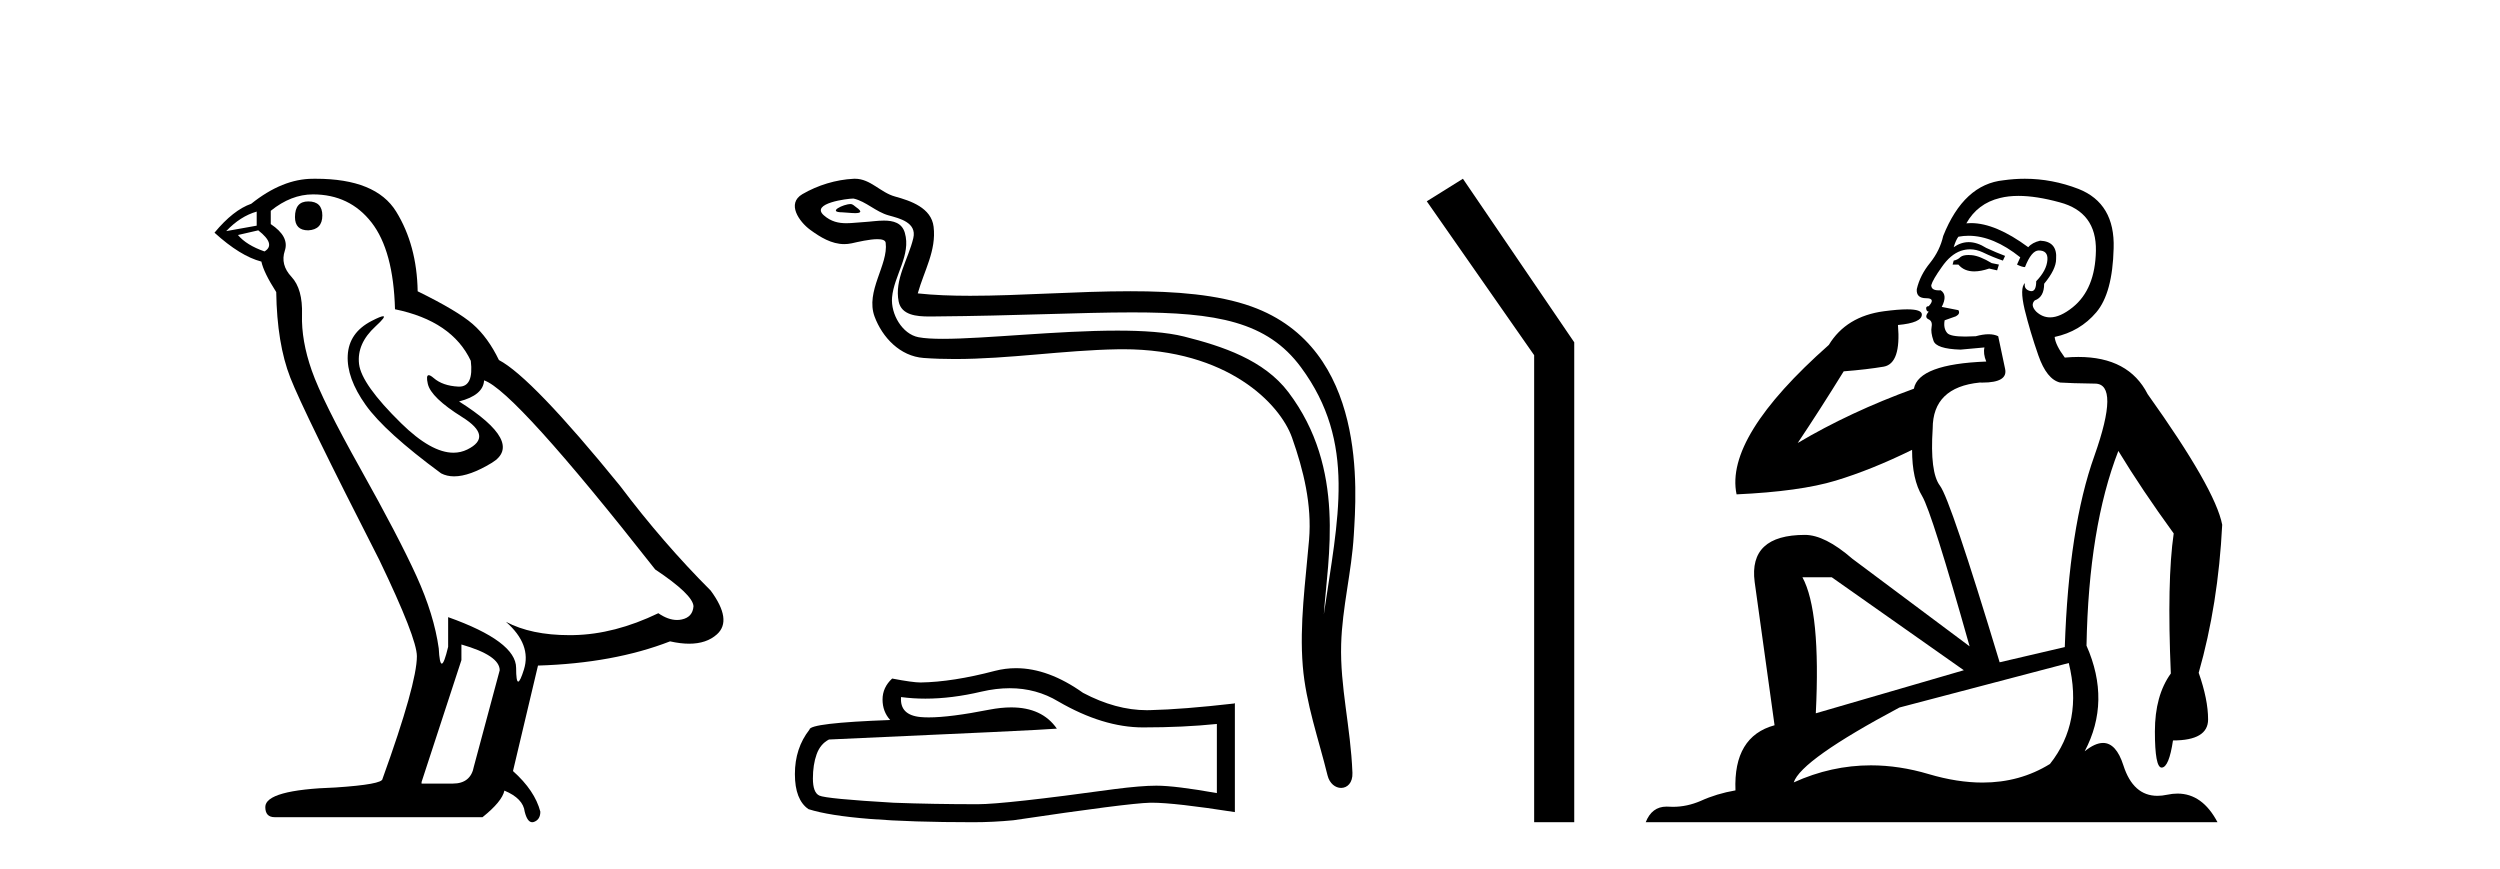
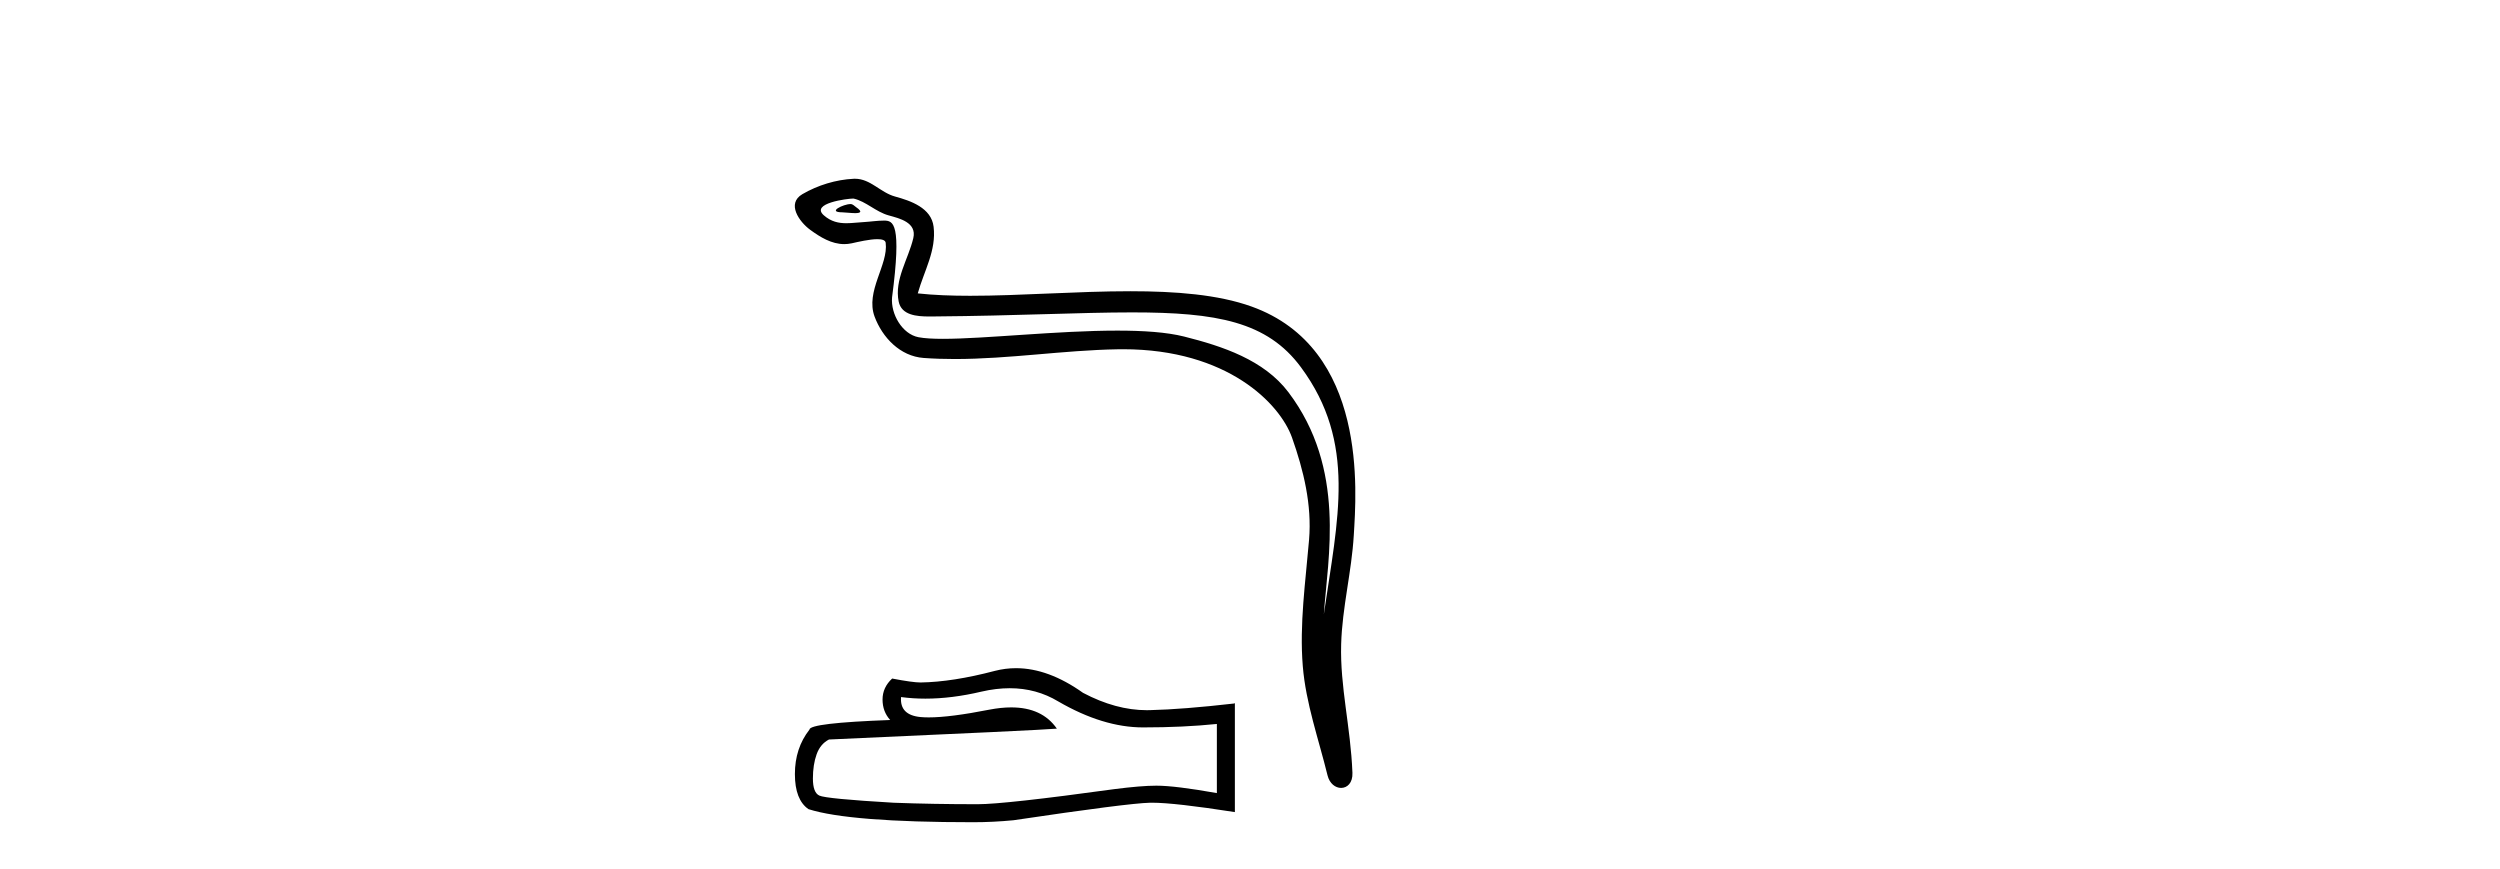
<svg xmlns="http://www.w3.org/2000/svg" width="118.0" height="41.0">
-   <path d="M 14.55 9.507 Q 13.923 9.507 13.923 10.245 Q 13.923 10.872 14.55 10.872 Q 15.214 10.835 15.214 10.171 Q 15.214 9.507 14.55 9.507 ZM 12.116 9.987 L 12.116 10.651 L 10.677 10.909 Q 11.341 10.208 12.116 9.987 ZM 12.19 10.872 Q 13.038 11.536 12.485 11.868 Q 11.636 11.573 11.231 11.093 L 12.19 10.872 ZM 14.771 9.175 Q 16.505 9.175 17.538 10.503 Q 18.57 11.831 18.644 14.597 Q 21.336 15.15 22.222 17.031 Q 22.365 18.249 21.673 18.249 Q 21.653 18.249 21.631 18.248 Q 20.894 18.211 20.47 17.843 Q 20.315 17.709 20.237 17.709 Q 20.099 17.709 20.193 18.119 Q 20.341 18.765 21.816 19.687 Q 23.291 20.609 22.056 21.217 Q 21.749 21.368 21.403 21.368 Q 20.353 21.368 18.939 19.982 Q 17.058 18.138 16.947 17.179 Q 16.837 16.22 17.722 15.408 Q 18.248 14.926 18.083 14.926 Q 17.971 14.926 17.538 15.15 Q 16.468 15.703 16.413 16.773 Q 16.357 17.843 17.261 19.115 Q 18.165 20.388 20.82 22.342 Q 21.092 22.484 21.435 22.484 Q 22.164 22.484 23.217 21.844 Q 24.766 20.904 21.668 18.949 Q 22.812 18.654 22.849 17.953 Q 24.287 18.433 30.926 26.879 Q 32.696 28.059 32.733 28.612 Q 32.696 29.129 32.18 29.239 Q 32.069 29.263 31.955 29.263 Q 31.537 29.263 31.073 28.944 Q 29.008 29.94 27.072 29.977 Q 26.97 29.979 26.87 29.979 Q 25.069 29.979 23.881 29.35 L 23.881 29.35 Q 25.098 30.42 24.73 31.6 Q 24.551 32.172 24.459 32.172 Q 24.361 32.172 24.361 31.526 Q 24.361 30.272 21.152 29.129 L 21.152 30.53 Q 20.963 31.324 20.852 31.324 Q 20.745 31.324 20.709 30.604 Q 20.488 29.018 19.658 27.192 Q 18.828 25.367 17.021 22.139 Q 15.214 18.912 14.716 17.492 Q 14.218 16.072 14.255 14.855 Q 14.292 13.638 13.757 13.066 Q 13.222 12.495 13.444 11.831 Q 13.665 11.167 12.78 10.577 L 12.78 9.95 Q 13.739 9.175 14.771 9.175 ZM 21.779 30.42 Q 23.586 30.936 23.586 31.637 L 22.369 36.173 Q 22.222 36.985 21.373 36.985 L 19.898 36.985 L 19.898 36.911 L 21.779 31.157 L 21.779 30.42 ZM 14.904 8.437 Q 14.838 8.437 14.771 8.438 Q 13.333 8.438 11.858 9.618 Q 11.009 9.913 10.124 10.983 Q 11.341 12.089 12.337 12.347 Q 12.448 12.864 13.038 13.786 Q 13.075 16.22 13.702 17.824 Q 14.329 19.429 17.906 26.436 Q 19.677 30.124 19.677 30.973 Q 19.677 32.264 18.054 36.763 Q 18.054 37.022 15.841 37.169 Q 12.522 37.28 12.522 38.091 Q 12.522 38.571 12.964 38.571 L 22.775 38.571 Q 23.697 37.833 23.808 37.317 Q 24.693 37.685 24.766 38.312 Q 24.891 38.809 25.12 38.809 Q 25.162 38.809 25.209 38.792 Q 25.504 38.681 25.504 38.312 Q 25.246 37.317 24.213 36.394 L 25.393 31.415 Q 28.971 31.305 31.627 30.272 Q 32.118 30.383 32.528 30.383 Q 33.348 30.383 33.84 29.94 Q 34.577 29.276 33.544 27.875 Q 31.295 25.625 29.266 22.932 Q 25.098 17.806 23.549 16.994 Q 23.033 15.925 22.314 15.298 Q 21.595 14.671 19.714 13.749 Q 19.677 11.573 18.699 9.987 Q 17.744 8.437 14.904 8.437 Z" style="fill:#000000;stroke:none" />
-   <path d="M 40.142 9.632 C 39.815 9.632 39.011 10.019 39.765 10.022 C 39.888 10.023 40.16 10.06 40.361 10.06 C 40.601 10.06 40.741 10.007 40.409 9.779 C 40.329 9.723 40.256 9.635 40.154 9.632 C 40.15 9.632 40.146 9.632 40.142 9.632 ZM 40.269 9.372 C 40.282 9.372 40.291 9.373 40.296 9.374 C 40.878 9.508 41.336 9.997 41.94 10.165 C 42.448 10.307 43.282 10.495 43.108 11.239 C 42.875 12.232 42.208 13.192 42.417 14.231 C 42.548 14.881 43.273 14.938 43.859 14.938 C 43.956 14.938 44.05 14.936 44.136 14.936 C 47.961 14.906 50.998 14.745 53.435 14.745 C 57.43 14.745 59.811 15.178 61.404 17.333 C 64.046 20.907 63.142 24.482 62.485 28.995 C 62.669 26.332 63.552 22.137 60.815 18.515 C 59.658 16.984 57.698 16.341 55.894 15.886 C 55.066 15.677 53.96 15.605 52.739 15.605 C 49.921 15.605 46.496 15.993 44.504 15.993 C 44.03 15.993 43.637 15.971 43.353 15.917 C 42.585 15.77 42.038 14.824 42.105 14.04 C 42.195 13 43.015 12.035 42.707 10.985 C 42.57 10.517 42.163 10.412 41.72 10.412 C 41.402 10.412 41.067 10.466 40.799 10.48 C 40.51 10.494 40.226 10.536 39.949 10.536 C 39.582 10.536 39.226 10.464 38.885 10.163 C 38.235 9.592 40.009 9.372 40.269 9.372 ZM 40.357 8.437 C 40.337 8.437 40.317 8.437 40.296 8.438 C 39.453 8.479 38.605 8.739 37.874 9.163 C 37.111 9.607 37.724 10.467 38.24 10.846 C 38.716 11.195 39.25 11.522 39.848 11.522 C 39.963 11.522 40.081 11.51 40.201 11.484 C 40.506 11.416 41.045 11.289 41.413 11.289 C 41.63 11.289 41.788 11.333 41.804 11.459 C 41.939 12.494 40.836 13.749 41.281 14.945 C 41.646 15.925 42.481 16.816 43.598 16.896 C 44.086 16.931 44.574 16.946 45.062 16.946 C 47.635 16.946 50.194 16.53 52.766 16.486 C 52.848 16.485 52.93 16.484 53.011 16.484 C 57.939 16.484 60.419 19.058 60.984 20.657 C 61.531 22.206 61.926 23.828 61.788 25.477 C 61.621 27.461 61.329 29.462 61.492 31.447 C 61.635 33.198 62.243 34.897 62.659 36.595 C 62.756 36.992 63.037 37.19 63.3 37.19 C 63.588 37.19 63.854 36.953 63.835 36.479 C 63.749 34.291 63.245 32.421 63.303 30.403 C 63.352 28.668 63.797 26.998 63.899 25.259 C 64.018 23.241 64.579 16.447 59.076 14.469 C 57.492 13.9 55.484 13.746 53.354 13.746 C 50.834 13.746 48.146 13.961 45.792 13.961 C 44.912 13.961 44.078 13.931 43.318 13.848 C 43.622 12.769 44.201 11.827 44.066 10.701 C 43.96 9.811 42.987 9.479 42.247 9.276 C 41.556 9.088 41.088 8.437 40.357 8.437 Z" style="fill:#000000;stroke:none" />
+   <path d="M 40.142 9.632 C 39.815 9.632 39.011 10.019 39.765 10.022 C 39.888 10.023 40.16 10.06 40.361 10.06 C 40.601 10.06 40.741 10.007 40.409 9.779 C 40.329 9.723 40.256 9.635 40.154 9.632 C 40.15 9.632 40.146 9.632 40.142 9.632 ZM 40.269 9.372 C 40.282 9.372 40.291 9.373 40.296 9.374 C 40.878 9.508 41.336 9.997 41.94 10.165 C 42.448 10.307 43.282 10.495 43.108 11.239 C 42.875 12.232 42.208 13.192 42.417 14.231 C 42.548 14.881 43.273 14.938 43.859 14.938 C 43.956 14.938 44.05 14.936 44.136 14.936 C 47.961 14.906 50.998 14.745 53.435 14.745 C 57.43 14.745 59.811 15.178 61.404 17.333 C 64.046 20.907 63.142 24.482 62.485 28.995 C 62.669 26.332 63.552 22.137 60.815 18.515 C 59.658 16.984 57.698 16.341 55.894 15.886 C 55.066 15.677 53.96 15.605 52.739 15.605 C 49.921 15.605 46.496 15.993 44.504 15.993 C 44.03 15.993 43.637 15.971 43.353 15.917 C 42.585 15.77 42.038 14.824 42.105 14.04 C 42.57 10.517 42.163 10.412 41.72 10.412 C 41.402 10.412 41.067 10.466 40.799 10.48 C 40.51 10.494 40.226 10.536 39.949 10.536 C 39.582 10.536 39.226 10.464 38.885 10.163 C 38.235 9.592 40.009 9.372 40.269 9.372 ZM 40.357 8.437 C 40.337 8.437 40.317 8.437 40.296 8.438 C 39.453 8.479 38.605 8.739 37.874 9.163 C 37.111 9.607 37.724 10.467 38.24 10.846 C 38.716 11.195 39.25 11.522 39.848 11.522 C 39.963 11.522 40.081 11.51 40.201 11.484 C 40.506 11.416 41.045 11.289 41.413 11.289 C 41.63 11.289 41.788 11.333 41.804 11.459 C 41.939 12.494 40.836 13.749 41.281 14.945 C 41.646 15.925 42.481 16.816 43.598 16.896 C 44.086 16.931 44.574 16.946 45.062 16.946 C 47.635 16.946 50.194 16.53 52.766 16.486 C 52.848 16.485 52.93 16.484 53.011 16.484 C 57.939 16.484 60.419 19.058 60.984 20.657 C 61.531 22.206 61.926 23.828 61.788 25.477 C 61.621 27.461 61.329 29.462 61.492 31.447 C 61.635 33.198 62.243 34.897 62.659 36.595 C 62.756 36.992 63.037 37.19 63.3 37.19 C 63.588 37.19 63.854 36.953 63.835 36.479 C 63.749 34.291 63.245 32.421 63.303 30.403 C 63.352 28.668 63.797 26.998 63.899 25.259 C 64.018 23.241 64.579 16.447 59.076 14.469 C 57.492 13.9 55.484 13.746 53.354 13.746 C 50.834 13.746 48.146 13.961 45.792 13.961 C 44.912 13.961 44.078 13.931 43.318 13.848 C 43.622 12.769 44.201 11.827 44.066 10.701 C 43.96 9.811 42.987 9.479 42.247 9.276 C 41.556 9.088 41.088 8.437 40.357 8.437 Z" style="fill:#000000;stroke:none" />
  <path d="M 47.659 32.484 Q 48.917 32.484 49.954 33.11 Q 52.063 34.334 53.951 34.334 Q 55.851 34.334 57.436 34.171 L 57.436 37.434 Q 55.466 37.084 54.592 37.084 L 54.569 37.084 Q 53.858 37.084 52.588 37.248 Q 47.425 37.959 46.154 37.959 Q 44.045 37.959 42.18 37.889 Q 38.987 37.702 38.672 37.551 Q 38.369 37.411 38.369 36.747 Q 38.369 36.094 38.544 35.604 Q 38.719 35.115 39.127 34.905 Q 49.103 34.462 49.884 34.392 Q 49.189 33.389 47.73 33.389 Q 47.256 33.389 46.702 33.495 Q 44.844 33.861 43.837 33.861 Q 43.625 33.861 43.451 33.845 Q 42.46 33.751 42.53 32.901 L 42.53 32.901 Q 43.086 32.976 43.679 32.976 Q 44.924 32.976 46.329 32.644 Q 47.022 32.484 47.659 32.484 ZM 47.956 31.538 Q 47.451 31.538 46.959 31.665 Q 44.966 32.19 43.451 32.213 Q 43.078 32.213 42.11 32.027 Q 41.656 32.446 41.656 33.017 Q 41.656 33.588 42.017 33.984 Q 38.206 34.124 38.206 34.439 Q 37.519 35.313 37.519 36.537 Q 37.519 37.749 38.16 38.192 Q 40.094 38.809 45.933 38.809 Q 46.865 38.809 47.833 38.716 Q 53.24 37.912 54.277 37.889 Q 54.326 37.888 54.38 37.888 Q 55.445 37.888 58.286 38.331 L 58.286 33.18 L 58.263 33.204 Q 55.827 33.483 54.289 33.518 Q 54.21 33.521 54.131 33.521 Q 52.667 33.521 51.119 32.702 Q 49.482 31.538 47.956 31.538 Z" style="fill:#000000;stroke:none" />
-   <path d="M 69.05 8.437 L 67.344 9.501 L 72.412 16.765 L 72.412 38.809 L 74.304 38.809 L 74.304 16.157 L 69.05 8.437 Z" style="fill:#000000;stroke:none" />
-   <path d="M 92.912 12.036 Q 92.658 12.036 92.539 12.129 Q 92.402 12.266 92.214 12.3 L 92.163 12.488 L 92.436 12.488 Q 92.706 12.81 93.184 12.81 Q 93.493 12.81 93.888 12.676 L 94.264 12.761 L 94.349 12.488 L 94.008 12.419 Q 93.444 12.078 93.068 12.044 Q 92.985 12.036 92.912 12.036 ZM 95.271 9.246 Q 96.11 9.246 97.219 9.55 Q 98.961 10.011 98.927 11.839 Q 98.893 13.649 97.834 14.503 Q 97.24 14.98 96.763 14.98 Q 96.403 14.98 96.109 14.708 Q 95.818 14.401 96.04 14.179 Q 96.484 14.025 96.484 13.393 Q 97.048 12.71 97.048 12.232 Q 97.116 11.395 96.296 11.36 Q 95.921 11.446 95.733 11.668 Q 94.19 10.53 93.031 10.53 Q 92.92 10.53 92.812 10.541 L 92.812 10.541 Q 93.341 9.601 94.4 9.345 Q 94.792 9.246 95.271 9.246 ZM 92.918 11.128 Q 94.085 11.128 95.357 12.146 L 95.203 12.488 Q 95.442 12.607 95.579 12.607 Q 95.887 11.822 96.228 11.822 Q 96.672 11.822 96.638 12.266 Q 96.604 12.761 96.109 13.274 Q 96.109 13.743 95.881 13.743 Q 95.851 13.743 95.818 13.735 Q 95.511 13.649 95.579 13.359 L 95.579 13.359 Q 95.323 13.581 95.562 14.606 Q 95.818 15.648 96.211 16.775 Q 96.604 17.902 97.236 18.056 Q 97.731 18.09 98.893 18.107 Q 100.054 18.124 98.859 21.506 Q 97.646 24.888 97.458 30.542 L 94.383 31.26 Q 92.06 23.573 91.565 22.924 Q 91.087 22.292 91.223 20.225 Q 91.223 18.278 93.444 18.056 Q 93.508 18.058 93.569 18.058 Q 94.786 18.058 94.64 17.407 Q 94.503 16.741 94.315 15.87 Q 94.127 15.776 93.862 15.776 Q 93.598 15.776 93.256 15.87 Q 92.983 15.886 92.763 15.886 Q 92.05 15.886 91.907 15.716 Q 91.719 15.494 91.787 15.118 L 92.317 14.93 Q 92.539 14.811 92.436 14.64 L 91.65 14.486 Q 91.941 13.923 91.599 13.701 Q 91.55 13.704 91.506 13.704 Q 91.155 13.704 91.155 13.461 Q 91.223 13.205 91.65 12.607 Q 92.06 12.01 92.556 11.839 Q 92.769 11.768 92.983 11.768 Q 93.282 11.768 93.581 11.907 Q 94.076 12.146 94.537 12.3 L 94.64 12.078 Q 94.23 11.924 93.751 11.702 Q 93.319 11.429 92.923 11.429 Q 92.553 11.429 92.214 11.668 Q 92.317 11.326 92.436 11.173 Q 92.675 11.128 92.918 11.128 ZM 86.458 27.246 L 92.692 31.635 L 85.706 33.668 Q 85.945 28.851 85.074 27.246 ZM 97.646 31.294 Q 98.329 34.078 96.758 36.059 Q 95.34 36.937 93.574 36.937 Q 92.384 36.937 91.036 36.538 Q 89.646 36.124 88.306 36.124 Q 86.436 36.124 84.664 36.93 Q 85.006 35.871 89.652 33.395 L 97.646 31.294 ZM 95.571 8.437 Q 95.074 8.437 94.571 8.508 Q 92.692 8.696 91.719 11.138 Q 91.565 11.822 91.104 12.402 Q 90.626 12.983 90.472 13.649 Q 90.438 14.076 90.916 14.076 Q 91.377 14.076 91.036 14.452 Q 90.899 14.452 90.916 14.572 Q 90.933 14.708 91.036 14.708 Q 90.814 14.965 91.018 15.067 Q 91.223 15.152 91.172 15.426 Q 91.121 15.682 91.258 16.075 Q 91.377 16.468 92.539 16.502 L 93.666 16.399 L 93.666 16.399 Q 93.598 16.69 93.751 17.065 Q 90.557 17.185 90.335 18.347 Q 87.329 19.44 84.852 20.909 Q 85.894 19.354 87.022 17.527 Q 88.115 17.441 88.918 17.305 Q 89.737 17.151 89.584 15.34 Q 90.711 15.238 90.711 14.845 Q 90.711 14.601 90.018 14.601 Q 89.596 14.601 88.918 14.691 Q 87.141 14.93 86.321 16.28 Q 81.402 20.635 81.966 23.334 Q 84.955 23.197 86.646 22.685 Q 88.337 22.173 90.25 21.233 Q 90.25 22.634 90.728 23.42 Q 91.189 24.205 92.966 30.508 L 87.432 26.374 Q 86.133 25.247 85.194 25.247 Q 82.529 25.247 82.82 27.468 L 83.759 34.232 Q 81.812 34.761 81.914 37.306 Q 81.026 37.46 80.275 37.802 Q 79.626 38.082 78.964 38.082 Q 78.859 38.082 78.754 38.075 Q 78.707 38.072 78.662 38.072 Q 77.967 38.072 77.678 38.809 L 104.666 38.809 Q 103.954 37.457 102.78 37.457 Q 102.545 37.457 102.292 37.511 Q 102.049 37.563 101.831 37.563 Q 100.684 37.563 100.225 36.128 Q 99.886 35.067 99.263 35.067 Q 98.883 35.067 98.397 35.461 Q 99.644 33.104 98.483 30.474 Q 98.585 24.888 99.986 21.284 Q 101.096 23.112 102.599 25.179 Q 102.275 27.399 102.463 31.789 Q 101.711 32.831 101.711 34.522 Q 101.711 36.23 102.029 36.23 Q 102.032 36.23 102.036 36.23 Q 102.377 36.213 102.565 34.949 Q 104.222 34.949 104.222 33.958 Q 104.222 33.019 103.778 31.755 Q 104.7 28.527 104.888 24.769 Q 104.564 23.078 101.369 18.603 Q 100.477 16.848 98.098 16.848 Q 97.79 16.848 97.458 16.878 Q 97.014 16.28 96.98 15.904 Q 98.175 15.648 98.944 14.742 Q 99.713 13.837 99.764 11.719 Q 99.832 9.601 98.107 8.918 Q 96.861 8.437 95.571 8.437 Z" style="fill:#000000;stroke:none" />
</svg>